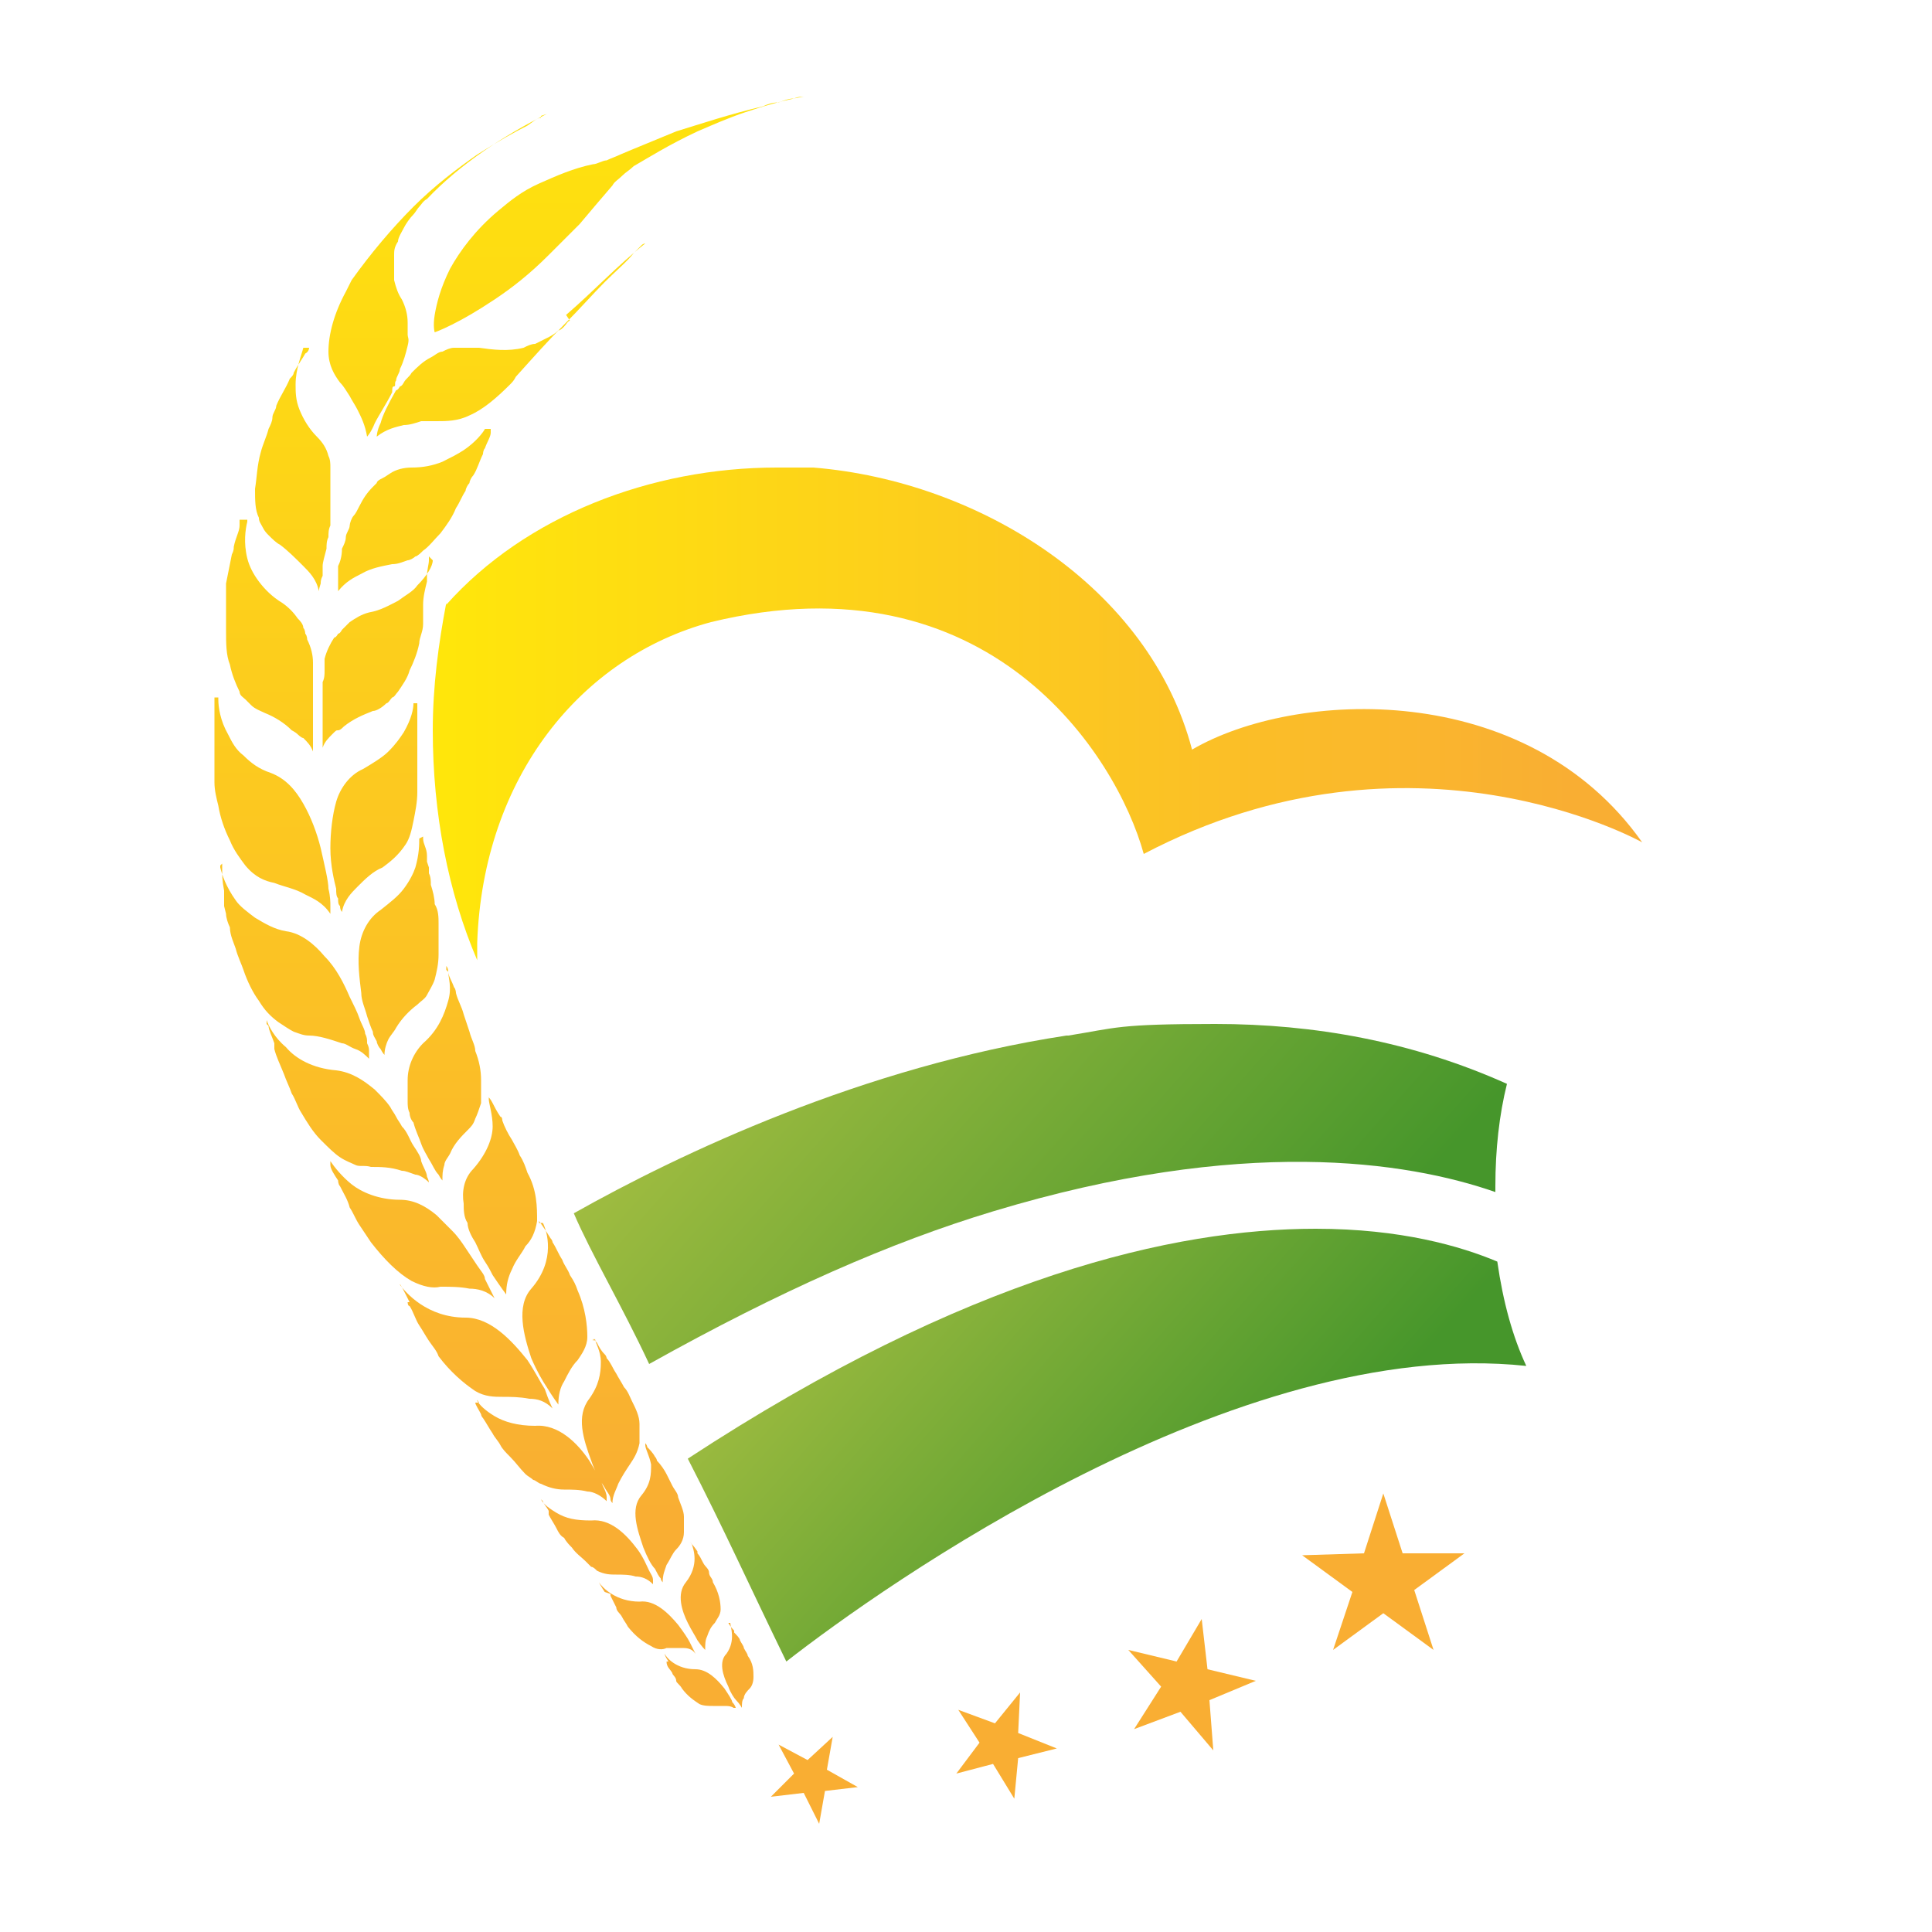
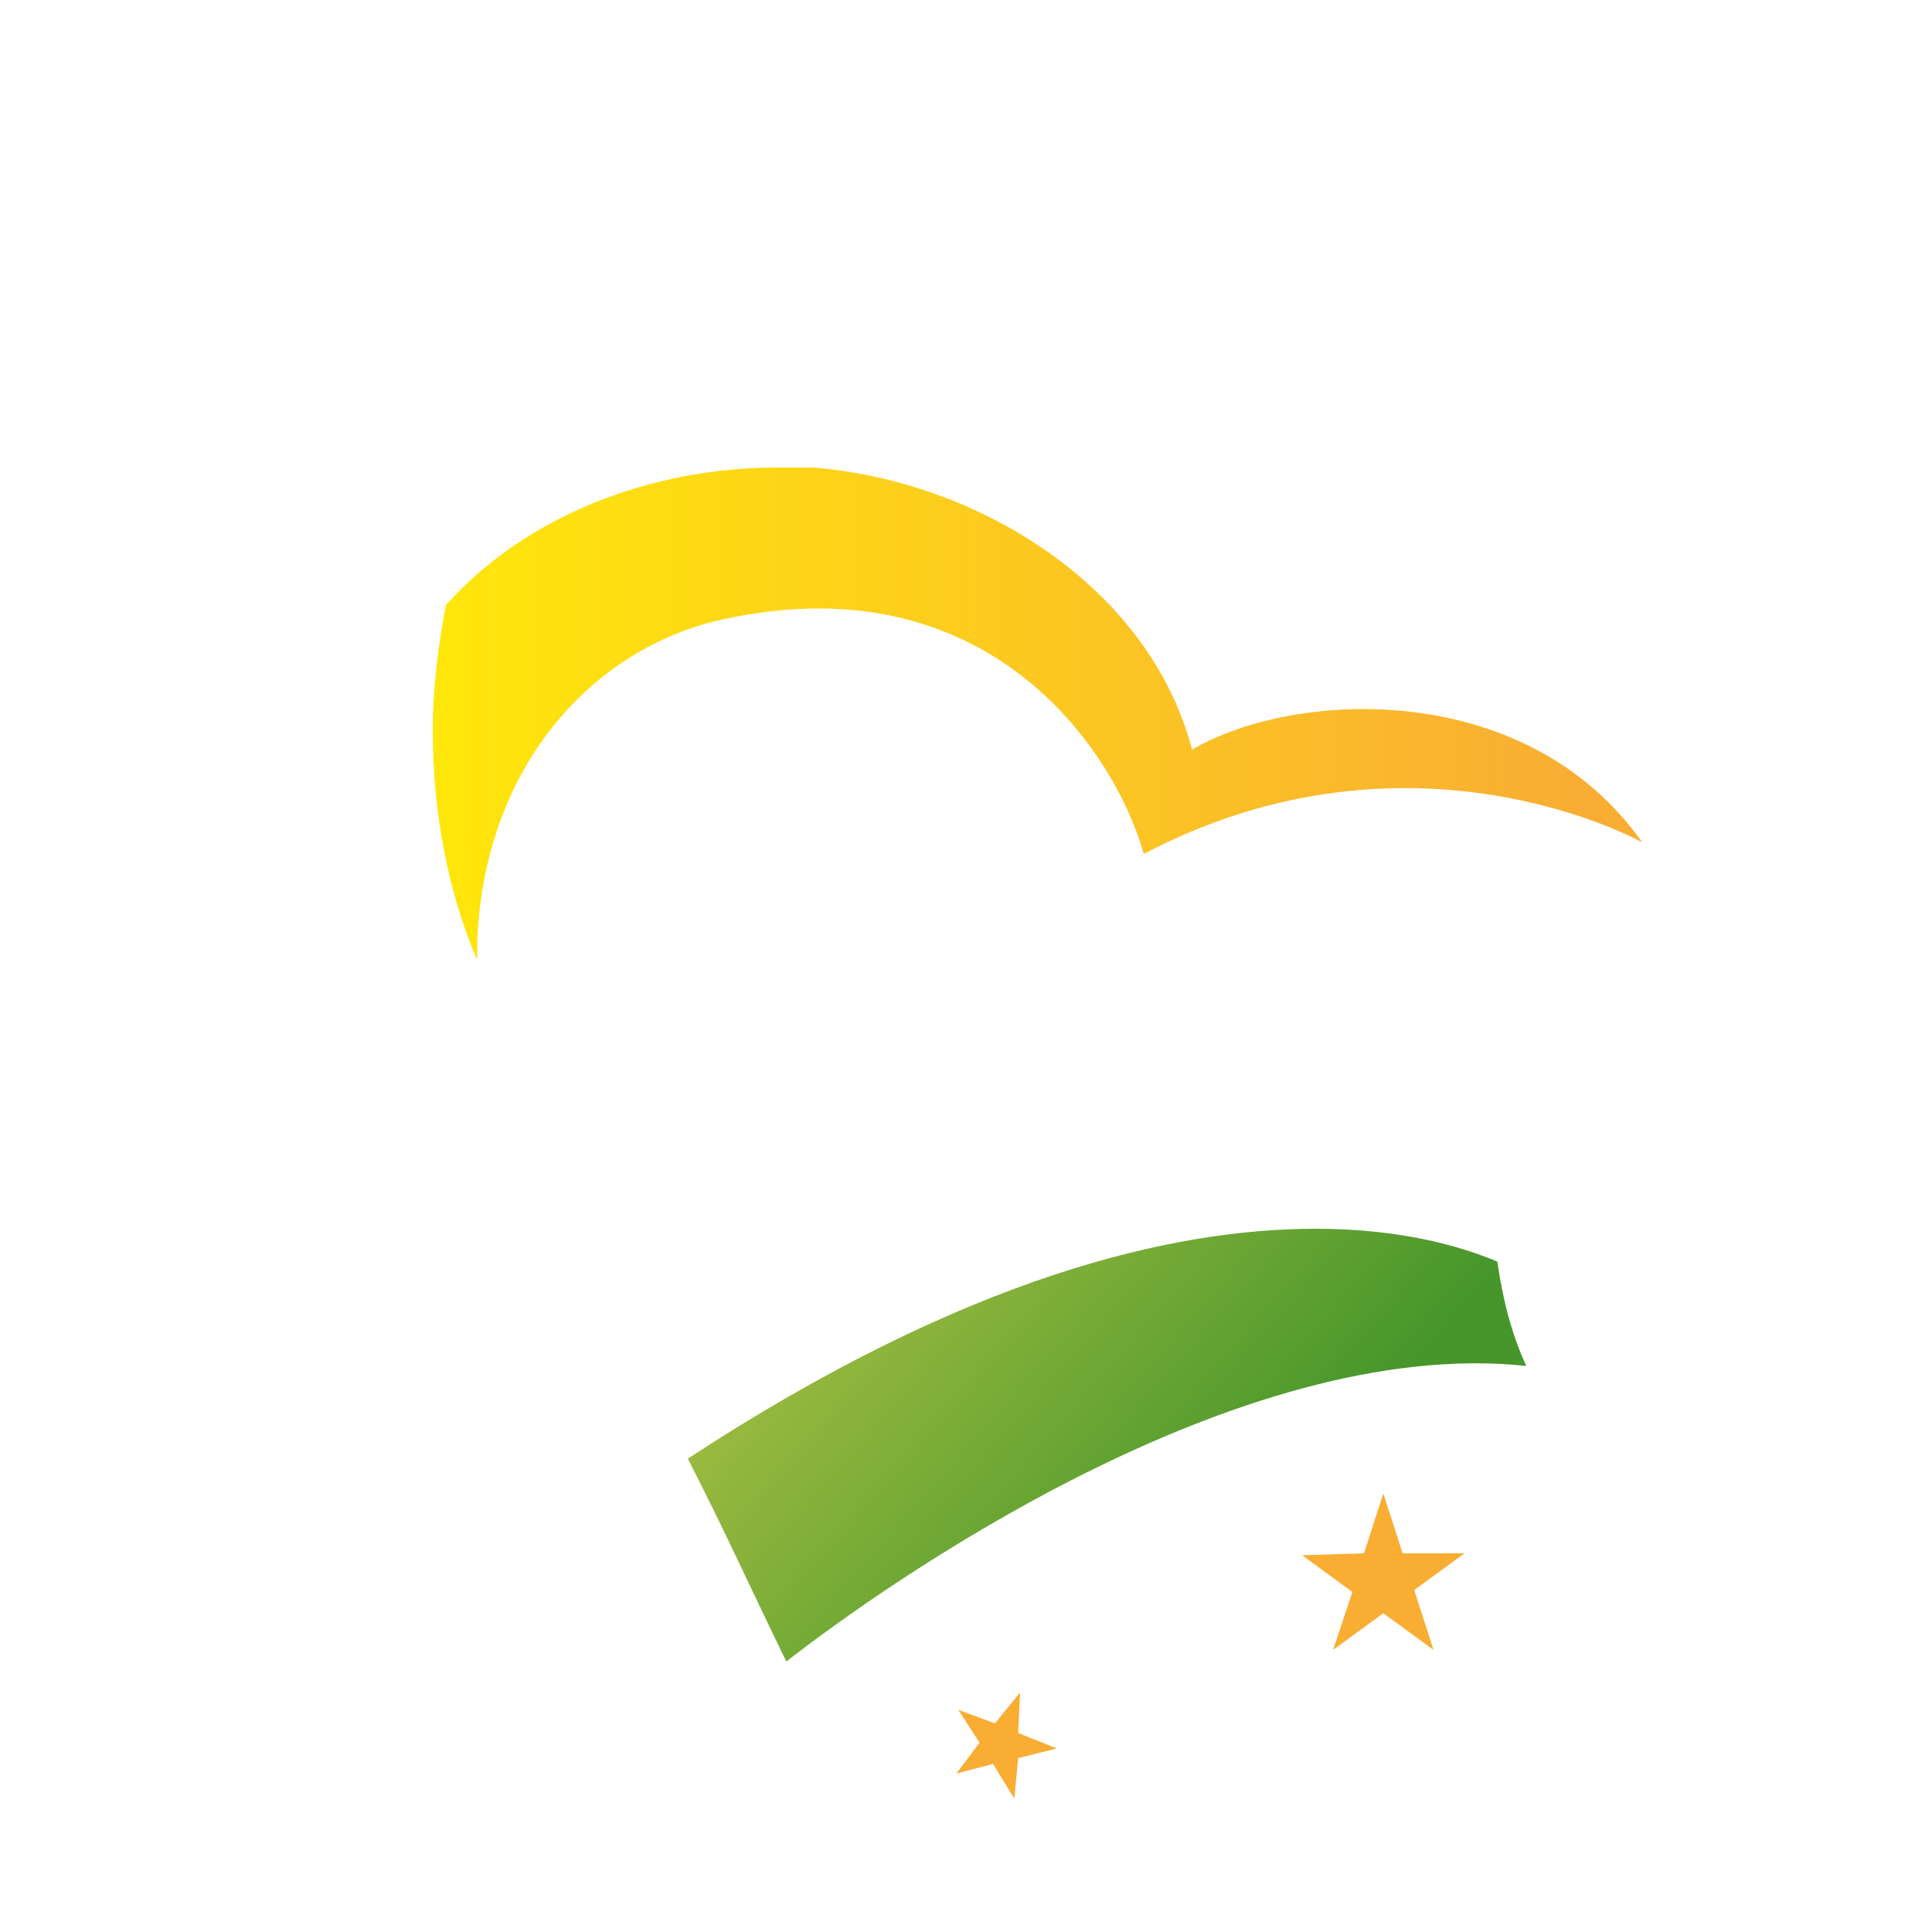
<svg xmlns="http://www.w3.org/2000/svg" xmlns:xlink="http://www.w3.org/1999/xlink" id="Ebene_1" version="1.1" viewBox="0 0 100 100">
  <defs>
    <style>
      .st0 {
        fill: none;
      }

      .st1 {
        fill: url(#Unbenannter_Verlauf_2);
      }

      .st2 {
        fill: url(#Unbenannter_Verlauf_4);
      }

      .st3 {
        clip-path: url(#clippath-1);
      }

      .st4 {
        clip-path: url(#clippath-3);
      }

      .st5 {
        clip-path: url(#clippath-2);
      }

      .st6 {
        fill: url(#Unbenannter_Verlauf_21);
      }

      .st7 {
        fill: url(#Unbenannter_Verlauf_41);
      }

      .st8 {
        fill: #f9ae33;
      }

      .st9 {
        clip-path: url(#clippath);
      }
    </style>
    <clipPath id="clippath">
-       <path class="st0" d="M34.5,86h0c0,.3.2.4.3.6,0,.1.2.2.2.4,0,.1.2.2.3.4.3.4.6.6.9.8.2.1.5.1.7.1.2,0,.4,0,.6,0,.2,0,.4,0,.6.2,0,0,0-.2-.2-.4,0-.1-.2-.4-.4-.7-.4-.5-.9-1-1.5-1-1,0-1.5-.6-1.6-.8h0c0,0,0,.1.2.4M37.8,84c0,.2.3.9-.2,1.6-.4.4-.2,1.1.1,1.7.1.3.3.6.4.7.2.2.3.4.3.4,0-.2,0-.4.1-.5,0-.2.2-.4.3-.5.1-.1.2-.3.2-.6,0-.3,0-.7-.3-1.1,0-.1-.1-.2-.2-.4,0-.1-.1-.2-.2-.4,0-.1-.2-.3-.3-.4,0,0,0,0,0-.1-.2-.2-.3-.4-.3-.4h0ZM31.6,82.5c0,0,0,0,0,.1.1.2.2.4.3.6,0,.2.2.3.3.5.1.2.2.3.3.5.4.5.8.8,1.2,1,.3.2.6.2.8.1.3,0,.5,0,.8,0,.2,0,.5,0,.7.3,0,0-.1-.2-.3-.6-.1-.2-.3-.5-.6-.9-.5-.6-1.2-1.3-2-1.2-1.2,0-1.9-.7-2.1-1h0c0,0,.1.2.3.5M35.8,79.9c.1.3.4,1.1-.3,2-.5.6-.2,1.5.1,2.1.2.4.4.7.5.9.2.3.4.5.4.5,0-.3,0-.5.1-.7.1-.3.2-.5.4-.7.1-.2.3-.4.3-.7,0-.4-.1-.9-.4-1.4,0-.2-.2-.3-.2-.5,0-.2-.2-.3-.3-.5-.1-.2-.2-.4-.3-.5,0,0,0,0,0-.1-.2-.3-.4-.5-.4-.5h0c0,0,0,0,0,0ZM28.1,77.7c0,.1.2.3.3.5,0,0,0,.1,0,.2.1.2.3.5.4.7.1.2.2.4.4.5.1.2.3.4.4.5.2.3.5.5.7.7.1.1.2.2.3.3.1,0,.2.1.3.2.4.2.7.2,1,.2s.7,0,1,.1c.3,0,.6.1.9.4,0,0,0,0,0-.2s-.1-.3-.2-.5c-.1-.2-.3-.7-.6-1.1-.6-.8-1.4-1.6-2.4-1.5-.8,0-1.3-.1-1.8-.4s-.7-.5-.8-.7h0c0,0,0,0,.1.1M33.4,74.8c0,.2.2.5.3,1,0,.5,0,1-.5,1.6-.6.7-.2,1.8.1,2.7.2.5.4.9.6,1.1.1.2.2.4.3.5,0,.1.1.2.1.2,0-.4.1-.6.2-.9.2-.3.3-.6.5-.8.2-.2.4-.5.4-.9,0-.1,0-.3,0-.4,0-.1,0-.3,0-.4,0-.3-.2-.7-.3-1,0-.2-.2-.4-.3-.6-.1-.2-.2-.4-.3-.6-.1-.2-.3-.5-.5-.7,0,0,0-.1-.1-.2-.1-.2-.3-.4-.4-.5,0-.1-.1-.2-.1-.2h0ZM24.6,72.6c0,.1.2.4.3.6,0,0,0,.1.1.2.2.3.3.5.5.8.1.2.3.4.4.6.1.2.3.4.5.6.3.3.5.6.8.9.1.1.3.2.4.3.1,0,.3.2.4.2.4.2.8.3,1.2.3s.8,0,1.2.1c.3,0,.7.2,1,.5,0,0,0,0,0-.2s-.1-.4-.2-.6c-.1-.3-.4-.8-.7-1.3-.6-.9-1.6-1.9-2.8-1.8-.9,0-1.6-.2-2.1-.5-.5-.3-.8-.6-.9-.8h0c0-.1,0,0,.1.1M30.8,69.3c0,.2.3.6.3,1.2s-.1,1.2-.6,1.9c-.7.9-.3,2.1.1,3.2.2.6.5,1.1.7,1.4.1.2.3.4.3.6,0,.1.1.2.1.2,0-.4.2-.7.3-1,.2-.4.4-.7.6-1,.2-.3.4-.6.5-1.1,0-.1,0-.3,0-.5s0-.3,0-.5c0-.4-.2-.8-.4-1.2-.1-.2-.2-.5-.4-.7-.1-.2-.3-.5-.4-.7-.2-.3-.3-.6-.5-.8,0,0,0-.1-.1-.2-.2-.2-.3-.4-.4-.6-.1-.1-.2-.2-.2-.2h0c0,.1,0,.1,0,.1ZM21.1,67.4c0,0,0,.2.1.2.2.3.3.7.5,1,.2.3.3.5.5.8.2.3.4.5.5.8.6.8,1.3,1.4,1.9,1.8.5.3,1,.3,1.4.3.4,0,.9,0,1.4.1.4,0,.8.1,1.2.5,0,0-.2-.4-.4-1-.2-.3-.5-.9-.9-1.5h0c-.8-1-1.9-2.2-3.2-2.2-2,0-3.1-1.3-3.4-1.7h0c0-.1.2.3.5.9M28.1,63.3c.2.4.7,1.9-.6,3.4-.8.9-.4,2.4,0,3.6h0c.3.7.6,1.2.8,1.5.3.5.6.9.6.9,0-.5.1-.9.3-1.2.2-.4.4-.8.7-1.1.2-.3.5-.7.5-1.2,0-.6-.1-1.5-.5-2.4-.1-.3-.2-.5-.4-.8-.1-.3-.3-.5-.4-.8-.2-.3-.3-.6-.5-.9,0,0,0-.1-.1-.2-.3-.5-.6-.9-.6-.9h0c0,.1,0,.1,0,.1h0ZM17.1,60.3c0,.2.2.5.4.8,0,0,0,.2.1.3.2.4.4.7.5,1.1.2.3.3.6.5.9.2.3.4.6.6.9.7.9,1.4,1.6,2.1,2,.6.3,1.1.4,1.5.3.5,0,1,0,1.5.1.4,0,.9.1,1.3.5,0,0-.2-.4-.5-1,0-.2-.2-.4-.4-.7-.2-.3-.4-.6-.6-.9h0c-.2-.3-.4-.6-.7-.9s-.5-.5-.8-.8c-.6-.5-1.2-.8-1.9-.8-1.1,0-2-.4-2.5-.8s-.9-.9-1.1-1.2v-.2c0,0,0,.1,0,.3M25.3,56.9c0,.2.2.8.2,1.4,0,.6-.3,1.4-1,2.2-.5.5-.6,1.2-.5,1.8,0,.3,0,.7.2,1,0,.3.2.7.4,1h0c.2.4.3.7.5,1s.3.5.4.7c.4.6.7,1,.7,1,0-.5.1-.9.3-1.3.2-.5.5-.8.7-1.2.3-.3.5-.7.6-1.3,0-.7,0-1.6-.5-2.5-.1-.3-.2-.6-.4-.9-.1-.3-.3-.6-.4-.8-.2-.3-.4-.7-.5-1,0,0,0-.2-.1-.2-.2-.3-.3-.5-.4-.7-.1-.2-.2-.3-.2-.3h0c0,.1,0,.1,0,.1ZM13.9,53.1c0,.2.2.6.3.9,0,.1,0,.2,0,.3.1.4.3.8.5,1.3.1.3.3.7.4,1,.2.3.3.7.5,1,.3.5.6,1,1,1.4s.7.7,1,.9c.3.2.6.3.8.4s.5,0,.8.1c.5,0,1,0,1.6.2.2,0,.4.1.7.2.2,0,.5.2.7.4,0,0,0-.1-.1-.3,0-.2-.2-.5-.3-.8,0-.2-.2-.5-.4-.8s-.3-.7-.6-1h0c-.1-.2-.2-.3-.3-.5-.1-.2-.2-.3-.3-.5-.2-.3-.5-.6-.8-.9-.6-.5-1.2-.9-2-1-1.2-.1-2.1-.6-2.6-1.2-.6-.5-.9-1.1-1-1.4v-.2c0,0,0,.1,0,.4M23.2,50.3c0,.3.2.8,0,1.5s-.5,1.5-1.3,2.2c-.5.5-.8,1.2-.8,1.9,0,.4,0,.7,0,1.1,0,.2,0,.4.1.6,0,.2.1.4.2.5h0c.1.4.3.8.4,1.1.1.3.3.6.4.8.2.3.3.6.5.8.1.2.2.3.2.3,0-.3,0-.5.1-.8,0-.2.2-.4.3-.6.2-.5.6-.9.9-1.2.2-.2.3-.3.4-.6.1-.2.2-.5.3-.8,0-.4,0-.8,0-1.2,0-.5-.1-1-.3-1.5,0-.3-.2-.6-.3-1-.1-.3-.2-.6-.3-.9-.1-.4-.3-.7-.4-1.1,0,0,0-.2-.1-.3-.1-.3-.3-.6-.3-.8s-.1-.3-.1-.3v.2ZM11.5,44.7c0,0,0,.2,0,.3,0,.3,0,.6.1,1.1,0,.1,0,.2,0,.4v.4c0,0,.1.4.1.4,0,.2.1.5.2.7,0,.4.2.8.3,1.1.1.4.3.8.4,1.1.2.6.5,1.2.8,1.6.3.5.6.8,1,1.1.3.2.6.4.8.5.3.1.5.2.8.2.5,0,1.1.2,1.7.4.2,0,.4.2.7.3s.5.3.7.5c0,0,0-.1,0-.4,0-.1,0-.2-.1-.4,0-.2,0-.3-.1-.5,0-.2-.2-.5-.3-.8-.1-.3-.3-.7-.5-1.1h0c-.3-.7-.7-1.5-1.3-2.1-.5-.6-1.2-1.2-2-1.3-.6-.1-1.1-.4-1.6-.7-.4-.3-.8-.6-1-.9-.5-.7-.7-1.3-.8-1.7v-.2s0,0,0,.1M21.7,43.4c0,.3,0,.8-.2,1.5-.1.3-.3.7-.6,1.1s-.7.7-1.2,1.1c-.6.4-1,1.1-1.1,1.9-.1.8,0,1.6.1,2.4h0c0,.4.2.8.3,1.2.1.3.2.6.3.8,0,.2.1.3.2.5,0,.1.1.3.2.4.1.2.2.3.2.3,0-.3.1-.6.2-.8.1-.2.3-.4.4-.6.3-.5.7-.9,1.1-1.2.2-.2.4-.3.5-.5s.3-.5.4-.8c.1-.4.2-.8.2-1.3,0-.5,0-1,0-1.6,0-.3,0-.7-.2-1,0-.3-.1-.7-.2-1,0-.2,0-.4-.1-.6v-.3c0,0-.1-.3-.1-.3,0,0,0-.2,0-.3,0-.4-.2-.6-.2-.9,0-.2,0-.3,0-.3v.2s0,0,0,0ZM21.4,36.4c0,.3-.1.8-.5,1.5-.2.3-.4.6-.8,1-.3.3-.8.6-1.3.9-.7.3-1.2,1-1.4,1.7-.2.7-.3,1.6-.3,2.4h0c0,.9.2,1.7.3,2.1,0,.2,0,.4.1.5,0,.2,0,.3.1.4,0,.2.1.3.1.3.1-.6.5-1,.8-1.3.4-.4.8-.8,1.3-1,.4-.3.8-.6,1.2-1.2.2-.3.3-.7.4-1.2.1-.5.2-1,.2-1.5,0-.3,0-.7,0-1s0-.3,0-.5v-.5c0-.2,0-.4,0-.6s0-.4,0-.6c0,0,0-.2,0-.3,0-.4,0-.7,0-.9,0-.1,0-.2,0-.2h0c0,0,0,0,0,0h0ZM11.1,36.1c0,0,0,.2,0,.3,0,.3,0,.6,0,1.1,0,.1,0,.2,0,.4,0,.2,0,.5,0,.7s0,.5,0,.7c0,.2,0,.4,0,.6,0,.2,0,.4,0,.6,0,.4.1.8.2,1.2.1.6.3,1.2.6,1.8.2.5.5.9.8,1.3.5.6,1,.8,1.5.9.5.2,1.1.3,1.6.6.4.2.9.4,1.3,1,0,0,0-.1,0-.4,0-.2,0-.5-.1-.9,0-.4-.2-1.2-.4-2.1h0c-.2-.8-.5-1.6-.9-2.3-.4-.7-.9-1.3-1.7-1.6-.6-.2-1-.5-1.4-.9-.4-.3-.6-.7-.8-1.1-.4-.7-.5-1.4-.5-1.8v-.2s0,0,0,.1M22.4,29s0,0,0,0c0,.3-.3.8-.8,1.3-.2.3-.6.5-1,.8-.4.2-.9.5-1.5.6-.4.1-.7.3-1,.5-.1.1-.3.3-.4.4,0,0-.1.2-.2.2,0,0-.1.2-.2.2-.2.3-.4.7-.5,1.1,0,0,0,.2,0,.3,0,0,0,.2,0,.3,0,.2,0,.4-.1.6h0c0,.2,0,.4,0,.6,0,.2,0,.4,0,.6,0,.4,0,.7,0,.9,0,.4,0,.7,0,.9s0,.4,0,.4c.1-.3.3-.5.5-.7s.2-.2.3-.2.2-.1.3-.2c.5-.4,1-.6,1.5-.8.2,0,.5-.2.7-.4.1,0,.2-.2.3-.3.1,0,.2-.2.3-.3.2-.3.5-.7.6-1.1.2-.4.4-.9.5-1.4,0-.3.2-.6.2-1,0-.2,0-.3,0-.5s0-.3,0-.5c0-.4.1-.8.2-1.2,0,0,0-.2,0-.3,0-.3.1-.6.1-.8,0-.1,0-.2,0-.2,0,0,0,0,0,0,0,0,0,0,0,0M12.4,26.9c0,0,0,.2,0,.3,0,.3-.2.6-.3,1.1,0,.1,0,.2-.1.4-.1.5-.2,1-.3,1.5,0,.2,0,.4,0,.6,0,.2,0,.4,0,.6,0,.4,0,.8,0,1.2,0,.7,0,1.3.2,1.8.1.5.3,1,.5,1.4,0,.2.2.3.3.4s.2.2.3.3c.2.2.5.3.7.4.5.2,1,.5,1.4.9,0,0,.2.1.3.2,0,0,.2.2.3.2.2.2.4.4.5.7,0,0,0-.1,0-.4s0-.6,0-.9c0-.2,0-.5,0-.9s0-.4,0-.6c0-.2,0-.4,0-.6h0c0-.2,0-.4,0-.6,0-.2,0-.4,0-.6,0-.4-.1-.8-.3-1.2,0,0,0-.2-.1-.3,0,0,0-.2-.1-.3,0-.2-.2-.4-.3-.5-.2-.3-.5-.6-.8-.8-.5-.3-.9-.7-1.2-1.1s-.5-.8-.6-1.2c-.2-.8-.1-1.5,0-1.9h0c0-.1,0-.2,0-.2,0,0,0,0,0,.1M25.1,22.2s0,0,0,0c-.1.2-.5.7-1.1,1.1-.3.2-.7.4-1.1.6-.5.2-1,.3-1.6.3-.4,0-.8.1-1.1.3s-.3.2-.5.3c0,0-.2.1-.2.2l-.2.2c-.3.3-.5.6-.7,1-.1.2-.2.4-.3.5s-.2.4-.2.5h0c0,.2-.2.4-.2.6,0,.2-.1.4-.2.6,0,.4-.1.7-.2.9,0,0,0,.2,0,.3,0,0,0,.2,0,.2,0,.2,0,.3,0,.4,0,.2,0,.4,0,.4.4-.5.8-.7,1.2-.9.5-.3,1.1-.4,1.6-.5.3,0,.5-.1.8-.2.1,0,.3-.1.4-.2.1,0,.3-.2.4-.3.3-.2.6-.6.9-.9.3-.4.6-.8.8-1.3.2-.3.3-.6.5-.9,0-.1.1-.3.2-.4,0-.1.1-.3.2-.4.2-.3.3-.7.5-1.1,0,0,0-.2.1-.3.1-.3.3-.6.3-.8,0,0,0-.2,0-.2s0,0,0,0c0,0,0,0,0,0M16,18c0,0,0,.2-.2.3-.1.2-.4.6-.6,1,0,.1-.1.2-.2.3-.2.5-.5.9-.7,1.4,0,.2-.2.4-.2.6,0,.2-.1.4-.2.6-.1.4-.3.8-.4,1.2-.2.7-.2,1.3-.3,1.9,0,.6,0,1.1.2,1.5,0,.2.1.3.2.5s.2.3.3.4c.2.2.4.4.6.5.4.3.8.7,1.2,1.1.3.3.7.7.8,1.3,0,0,0-.1.1-.4,0-.1,0-.2.1-.4,0,0,0-.2,0-.2,0,0,0-.2,0-.3,0-.2.1-.5.2-.9,0-.2,0-.4.1-.6,0-.2,0-.4.1-.6h0c0-.2,0-.4,0-.6,0-.2,0-.4,0-.6,0-.4,0-.8,0-1.2,0-.1,0-.2,0-.3,0-.1,0-.2,0-.3,0-.2,0-.4-.1-.6-.1-.4-.3-.7-.6-1-.4-.4-.7-.9-.9-1.4-.2-.5-.2-.9-.2-1.3,0-.8.3-1.5.4-1.9,0,0,0,0,0,0,0,0,0,0,0,0,0,0,0,0,0,0M29.5,16.6c-.1,0-.2.2-.3.3s-.2.2-.3.2c-.2.2-.4.3-.6.4-.2.1-.4.2-.6.3-.2,0-.4.1-.6.2-.8.2-1.6.1-2.3,0-.4,0-.9,0-1.3,0-.2,0-.4.1-.6.2-.2,0-.4.2-.6.3-.4.2-.7.5-1,.8-.1.2-.3.3-.4.5,0,0-.1.2-.2.2,0,0-.1.2-.2.2h0c-.4.7-.7,1.3-.8,1.7-.2.4-.2.7-.2.7.5-.4,1-.5,1.4-.6.3,0,.6-.1.9-.2.3,0,.6,0,.8,0,.5,0,1.1,0,1.7-.3.7-.3,1.4-.9,2.1-1.6.1-.1.2-.2.3-.4h0c.9-1,1.7-1.9,2.5-2.7.8-.8,1.5-1.6,2.1-2.2s1.2-1.1,1.5-1.5c.2-.2.3-.3.4-.4s.2-.1.2-.1c-1.4,1.1-2.7,2.5-4.1,3.7M28,6.1c-.2,0-.4.2-.7.4-.6.3-1.5.8-2.6,1.5-1,.7-2.2,1.6-3.3,2.7-1.1,1.1-2.2,2.4-3.2,3.8,0,0,0,0,0,0h0c-.1.2-.2.4-.3.6-.6,1.1-.9,2.2-.9,3.1,0,.7.3,1.2.6,1.6.2.2.3.4.5.7.1.2.3.5.4.7.2.4.4.8.5,1.4,0,0,.2-.2.4-.7.2-.4.6-1,.9-1.6h0c0-.2,0-.3.1-.3s0-.2.1-.3c0-.2.2-.4.2-.6.2-.4.3-.8.4-1.2s0-.4,0-.6c0-.2,0-.4,0-.6,0-.4-.1-.8-.3-1.2-.2-.3-.3-.6-.4-1,0-.2,0-.4,0-.6s0-.4,0-.7c0-.2,0-.4.2-.7,0-.2.2-.5.3-.7.1-.2.3-.5.5-.7.1-.1.2-.3.3-.4.1-.1.2-.3.4-.4,1.7-1.8,4-3.3,6.2-4.4,0,0,0,0-.3.1M43.5,5c-.2,0-.6,0-1,0s-.4,0-.7,0-.5,0-.7.1c-.3,0-.5.1-.8.2-.3,0-.6.1-.8.2-1.7.4-3.2.9-4.5,1.3-1.2.5-2.2.9-2.9,1.2-.2.1-.5.2-.7.3-.2,0-.5.2-.7.2-1,.2-1.9.6-2.8,1s-1.5.9-2.1,1.4c-1.2,1-2,2.1-2.5,3-.5,1-.7,1.8-.8,2.4-.1.6,0,.9,0,.9,0,0,.3-.1.9-.4.6-.3,1.3-.7,2.2-1.3s1.8-1.3,2.8-2.3c.5-.5,1-1,1.6-1.6.5-.6,1.1-1.3,1.7-2,.1-.2.3-.3.5-.5s.4-.3.6-.5c.7-.4,1.8-1.1,3.3-1.8.7-.3,1.6-.7,2.5-1s1.9-.6,3-.8c0,0,.2,0,.4,0,.1,0,.3,0,.4,0,.1,0,.3,0,.5,0s.3,0,.5,0c.1,0,.3,0,.4,0,.2,0,.4,0,.4,0h0,0,0s-.1,0-.4,0h0Z" />
-     </clipPath>
+       </clipPath>
    <linearGradient id="Unbenannter_Verlauf_2" data-name="Unbenannter Verlauf 2" x1="-174.3" y1="-178.7" x2="-173.7" y2="-178.7" gradientTransform="translate(23355.7 22763.7) rotate(90) scale(130.6 -130.6)" gradientUnits="userSpaceOnUse">
      <stop offset="0" stop-color="#ffe60b" />
      <stop offset="1" stop-color="#f9ae33" />
    </linearGradient>
    <clipPath id="clippath-1">
-       <path class="st0" d="M23.1,31.2c-.4,2.1-.7,4.3-.7,6.6,0,4.3.8,8.4,2.3,11.9,0-.3,0-.6,0-.9.3-8.6,5.4-14.8,12.1-16.6,14.4-3.5,21,6.9,22.4,12,13.9-7.3,25.8-.6,25.8-.6-6-8.5-18-7.9-23.3-4.8-2.2-8.4-11-13.9-19.6-14.6-.6,0-1.3,0-1.9,0-6.5,0-13,2.5-17.1,7.1,0,0,0,0,0,0Z" />
+       <path class="st0" d="M23.1,31.2c-.4,2.1-.7,4.3-.7,6.6,0,4.3.8,8.4,2.3,11.9,0-.3,0-.6,0-.9.3-8.6,5.4-14.8,12.1-16.6,14.4-3.5,21,6.9,22.4,12,13.9-7.3,25.8-.6,25.8-.6-6-8.5-18-7.9-23.3-4.8-2.2-8.4-11-13.9-19.6-14.6-.6,0-1.3,0-1.9,0-6.5,0-13,2.5-17.1,7.1,0,0,0,0,0,0" />
    </clipPath>
    <linearGradient id="Unbenannter_Verlauf_21" data-name="Unbenannter Verlauf 2" x1="-174.6" y1="-181.4" x2="-174" y2="-181.4" gradientTransform="translate(17151.1 -17750.4) scale(98.1 -98.1)" xlink:href="#Unbenannter_Verlauf_2" />
    <clipPath id="clippath-2">
      <path class="st0" d="M55.2,53.6c-10.5,1.6-20,6.1-25.5,9.2.9,2.1,2.5,4.8,3.9,7.8,6.8-3.8,12.5-6.3,17.8-7.9,12.9-3.9,21.4-2.6,26-1,0-.1,0-.2,0-.3,0-1.9.2-3.7.6-5.3-4.9-2.2-10-3.1-15.1-3.1s-5.1.2-7.6.6h0Z" />
    </clipPath>
    <linearGradient id="Unbenannter_Verlauf_4" data-name="Unbenannter Verlauf 4" x1="-171.9" y1="-180.1" x2="-171.3" y2="-180.1" gradientTransform="translate(13631.6 -1096.4) rotate(41.5) scale(54.8 -54.8)" gradientUnits="userSpaceOnUse">
      <stop offset="0" stop-color="#a2bd41" />
      <stop offset="1" stop-color="#46962b" />
    </linearGradient>
    <clipPath id="clippath-3">
      <path class="st0" d="M35.6,75.5c1.9,3.7,3.2,6.6,5.1,10.5,5-3.9,23.3-16.9,38.3-15.3-.7-1.5-1.2-3.3-1.5-5.4-1.9-.8-5-1.7-9.4-1.7-7.3,0-18,2.4-32.5,11.9h0Z" />
    </clipPath>
    <linearGradient id="Unbenannter_Verlauf_41" data-name="Unbenannter Verlauf 4" x1="-171.3" y1="-180.2" x2="-170.7" y2="-180.2" gradientTransform="translate(11409.7 -918.4) rotate(41.5) scale(45.9 -45.9)" xlink:href="#Unbenannter_Verlauf_4" />
  </defs>
  <polygon class="st8" points="70 82.4 67.4 80.5 70.6 80.4 71.6 77.3 72.6 80.4 75.8 80.4 73.2 82.3 74.2 85.4 71.6 83.5 69 85.4 70 82.4" />
-   <polygon class="st8" points="60.9 86 62.2 83.8 62.5 86.4 65 87 62.6 88 62.8 90.6 61.1 88.6 58.7 89.5 60.1 87.3 58.4 85.4 60.9 86" />
-   <polygon class="st8" points="41.8 91.1 43.1 89.9 42.8 91.6 44.4 92.5 42.7 92.7 42.4 94.4 41.6 92.8 39.9 93 41.1 91.8 40.3 90.3 41.8 91.1" />
  <polygon class="st8" points="51.5 89.2 52.8 87.6 52.7 89.7 54.7 90.5 52.7 91 52.5 93.1 51.4 91.3 49.5 91.8 50.7 90.2 49.6 88.5 51.5 89.2" />
  <g class="st9">
-     <rect class="st1" x="10.9" y="5" width="33" height="83.4" />
-   </g>
+     </g>
  <g class="st3">
    <rect class="st6" x="22.4" y="24.1" width="62.7" height="25.6" />
  </g>
  <g class="st5">
-     <polygon class="st2" points="20.9 62.9 50.8 29 86.6 60.7 56.7 94.5 20.9 62.9" />
-   </g>
+     </g>
  <g class="st4">
    <polygon class="st7" points="24.6 76.1 54.7 42.1 90.1 73.4 60 107.5 24.6 76.1" />
  </g>
</svg>